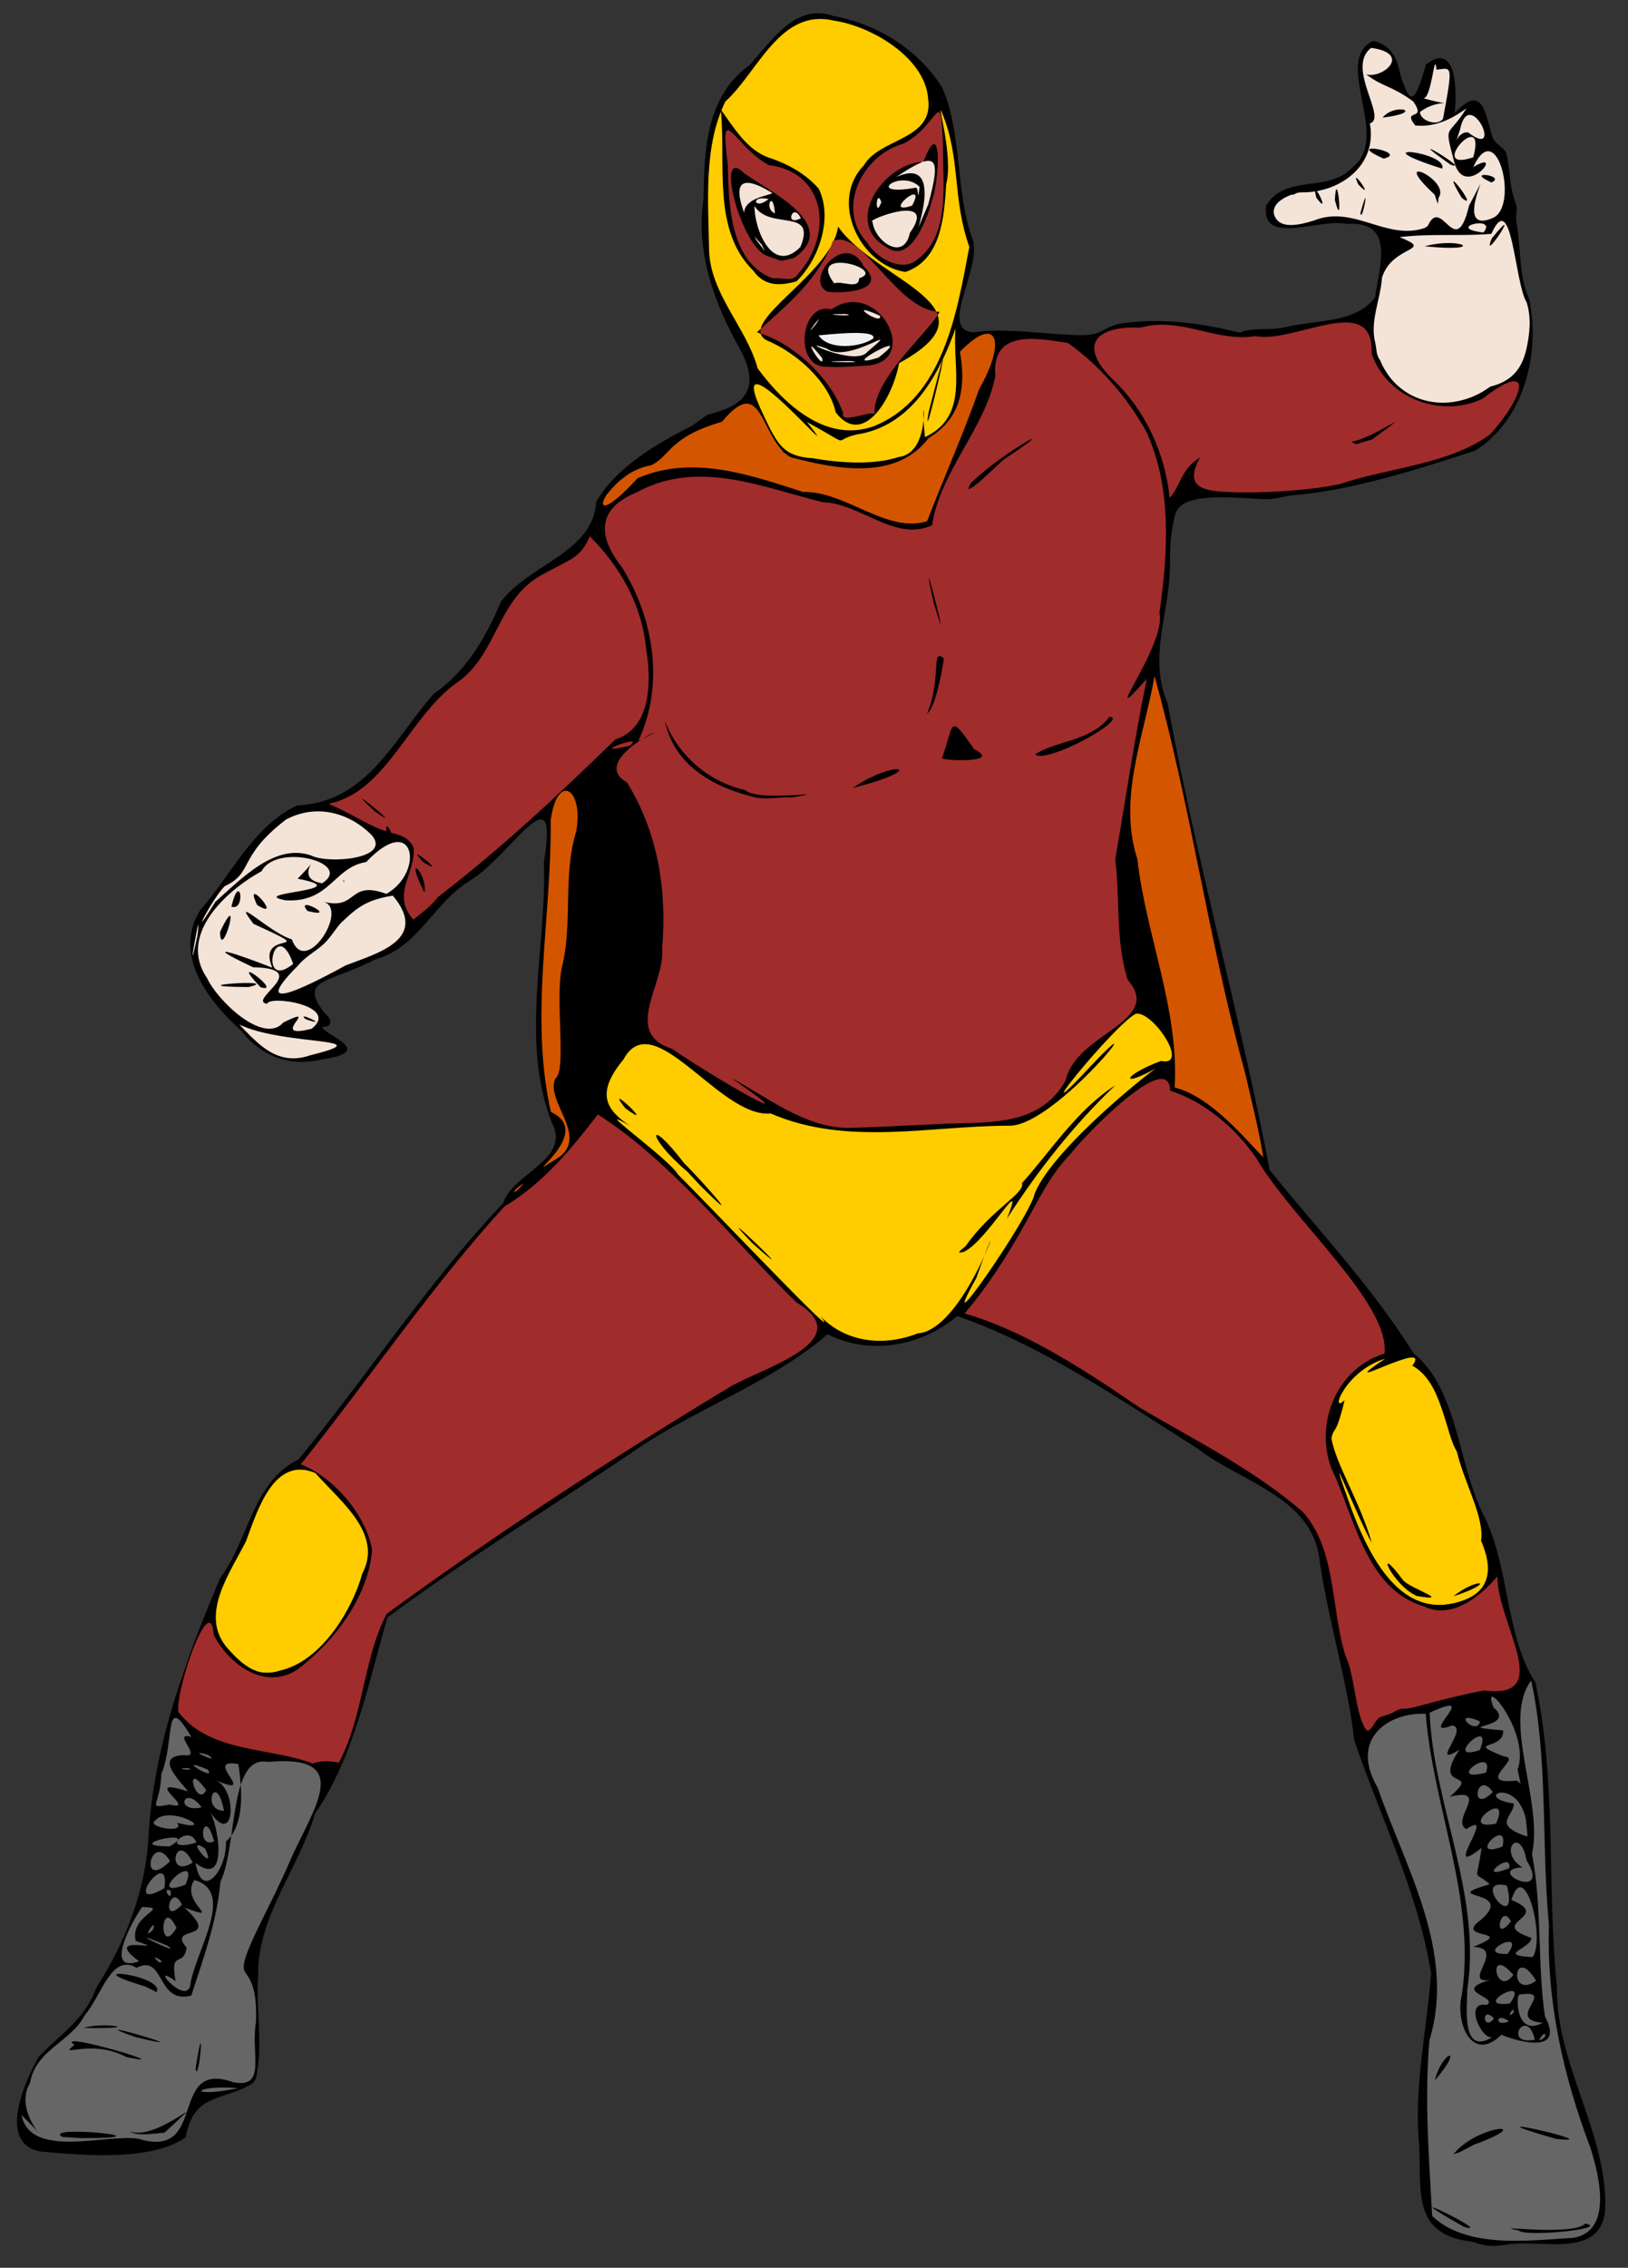
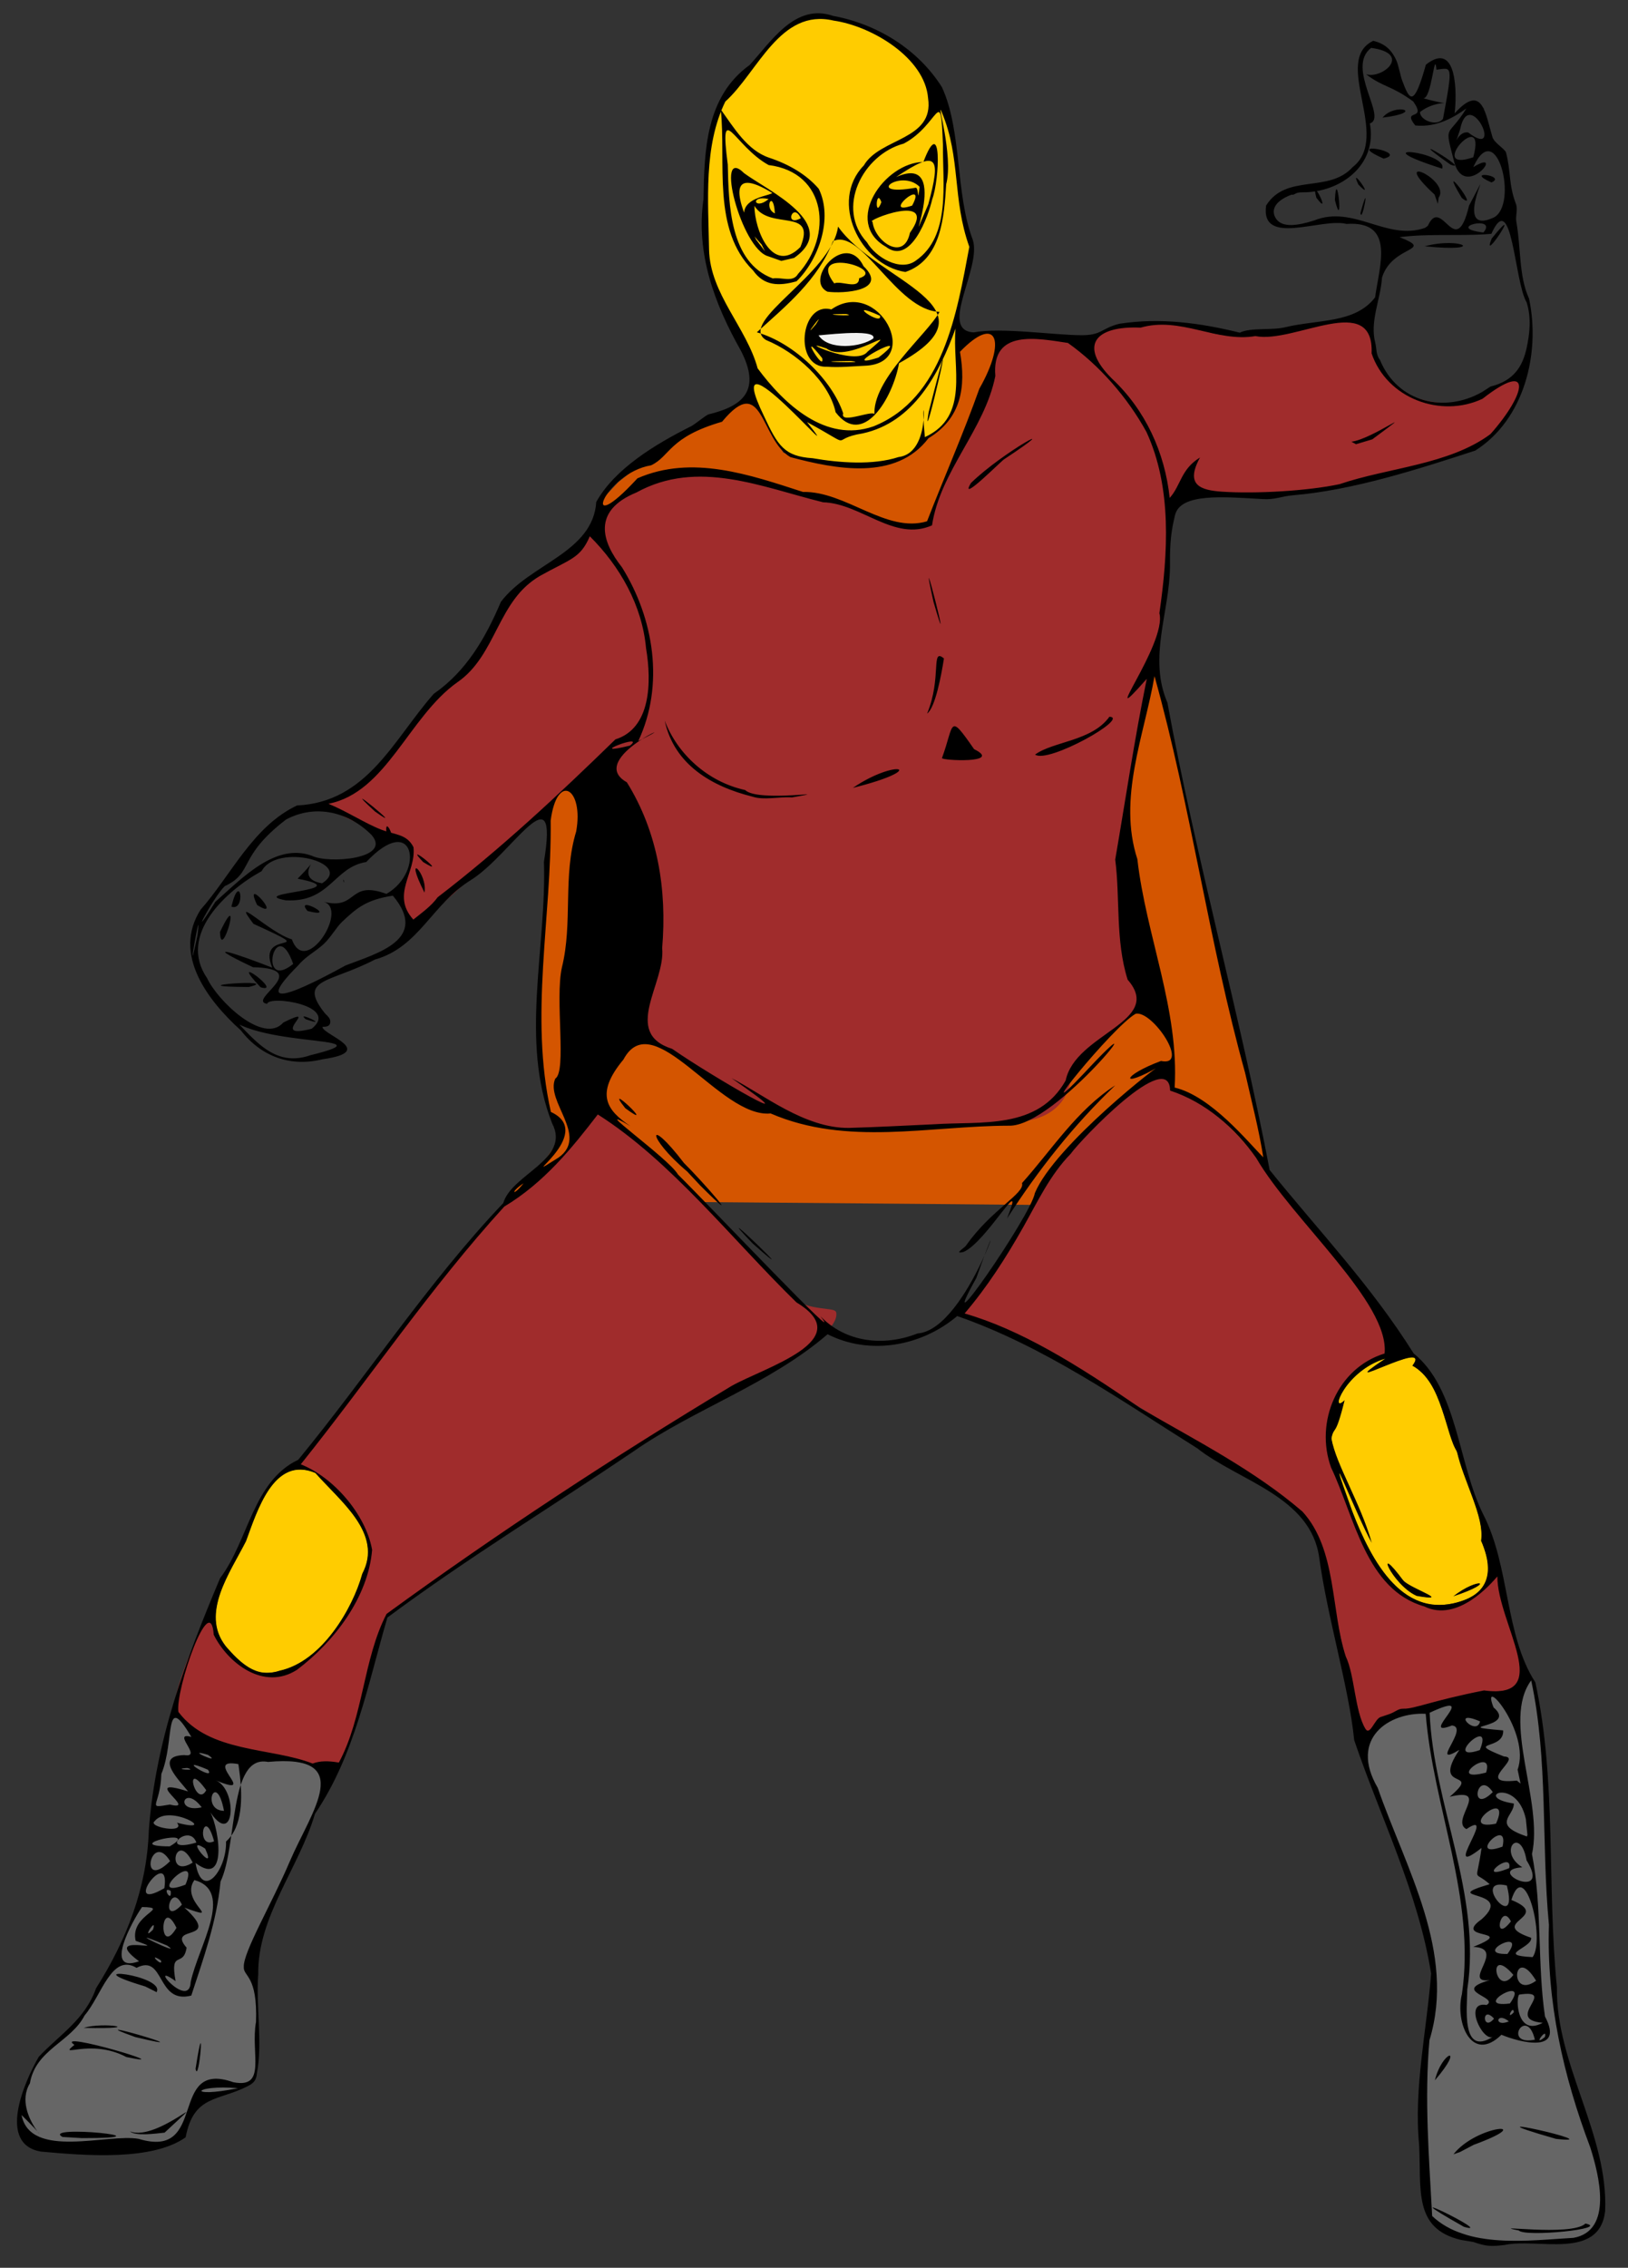
<svg xmlns="http://www.w3.org/2000/svg" xmlns:ns1="http://sodipodi.sourceforge.net/DTD/sodipodi-0.dtd" xmlns:ns2="http://www.inkscape.org/namespaces/inkscape" id="svg2" ns1:docname="art-wrestler-colour.svg" viewBox="0 0 657.597 915.549" version="1.1" ns2:version="1.2.2 (b0a8486, 2022-12-01)" width="657.597" height="915.549">
  <rect x="0" y="0" width="657.597" height="915.549" fill="#333333" stroke="none" />
  <defs id="defs20521" />
  <ns1:namedview id="namedview4" bordercolor="#666666" ns2:pageshadow="2" guidetolerance="10" pagecolor="#ffffff" gridtolerance="10" ns2:window-maximized="0" ns2:zoom="0.55048947" objecttolerance="10" borderopacity="1" ns2:current-layer="svg2" ns2:cx="365.1296" ns2:cy="560.41036" ns2:window-y="25" ns2:window-x="0" ns2:window-width="1858" showgrid="false" ns2:pageopacity="0" ns2:window-height="1051" ns2:showpageshadow="2" ns2:pagecheckerboard="0" ns2:deskcolor="#d1d1d1" />
  <g id="g29365" transform="translate(7.266,5.45)">
    <path style="fill:#ffcc00;fill-opacity:1;stroke:none;stroke-width:1.962;stroke-linecap:round;stroke-linejoin:round;stroke-dasharray:none;stroke-opacity:1" d="m 317.904,1.396 -9.211,5.582 -13.118,15.072 -12.002,14.793 -5.024,19.817 -0.558,41.029 4.466,17.026 13.955,26.515 0.279,4.745 -0.279,8.094 7.536,14.234 3.628,6.978 4.187,2.791 11.723,3.07 17.863,1.396 13.676,-2.512 5.303,-1.954 4.745,-5.024 4.466,-3.628 2.233,-1.116 4.466,-5.024 3.628,-10.327 0.279,-13.676 -1.116,-15.351 2.512,-12.281 3.908,-16.746 -4.187,-17.026 -3.349,-26.515 -7.257,-21.491 L 355.304,13.397 341.628,5.024 324.044,1.396 Z" id="path24815" />
    <path style="fill:#d45500;fill-opacity:1;stroke:none;stroke-width:1.962;stroke-linecap:round;stroke-linejoin:round;stroke-dasharray:none;stroke-opacity:1" d="m 235.099,302.764 -13.829,9.878 c -2.8,-0.446 -4.725,2.76 -6.421,6.915 l -0.842,9.809 -0.64,26.74 -3.951,52.848 2.963,25.683 2.963,10.866 2.47,3.457 v 6.915 l -7.902,11.36 -6.434,4.09 -4.925,6.282 h 1.482 l 42.476,1.976 c 0,0 254.855,1.976 256.83,2.47 1.976,0.494 4.445,-16.793 4.445,-16.793 -1.201,-10.914 -3.06,-22.487 -7.902,-37.043 l -13.926,-63.614 -12.25,-54.923 -7.409,-34.573 -41.982,-110.635 -23.214,-34.079 -4.939,-1.976 -12.348,1.976 0.988,21.732 -2.963,8.396 -2.963,4.445 -4.953,4.787 -4.431,3.116 -4.445,4.939 -8.89,3.457 -15.311,0.988 -21.238,-2.963 -6.421,-1.976 -3.951,-6.421 -6.915,-13.829 -2.47,-2.47 -19.262,10.866 -15.311,8.89 -18.768,14.817 -7.409,7.902 -3.951,75.567 z" id="path24651" ns1:nodetypes="cccccccccccccccscccccccccccccccccccccccccccc" />
    <path id="path23851" style="fill:#ffcc00;fill-opacity:1;stroke:#ffcc00;stroke-width:0.518;stroke-linecap:round;stroke-linejoin:round;stroke-dasharray:none;stroke-opacity:1" d="m 563.121,542.76 c -1.487,-0.045 -4.589,0.96 -10.838,3.406 -6.944,2.718 -7.064,2.758 -7.27,2.426 -0.188,-0.304 1.446,-1.737 3.873,-3.396 0.979,-0.669 5.698,-3.634 5.647,-3.684 -0.051,-0.051 -4.853,2.643 -5.833,3.083 -5.523,2.478 -11.103,7.602 -13.854,12.723 -1.612,3 -1.508,4.427 0.215,2.977 1.102,-0.927 1.088,-0.667 -0.217,3.99 -1.225,4.373 -1.893,6.151 -2.916,7.77 -1.359,2.15 -1.429,2.962 -0.531,6.16 1.067,3.802 2.034,6.2 6.668,16.543 4.971,11.095 6.893,15.951 8.814,22.273 0.107,0.352 0.054,0.435 -0.182,0.289 -0.453,-0.28 -4.214,-8.174 -8.326,-17.475 -1.876,-4.243 -7.139,-17.123 -7.18,-17.003 -0.121,0.352 8.023,22.191 9.885,26.666 0.944,2.268 2.719,6.096 3.945,8.506 7.151,14.056 15.107,21.798 24.521,23.869 3.592,0.79 9.179,0.351 13.283,-1.045 9.858,-3.353 12.93,-10.227 9.266,-20.738 -0.944,-2.709 -1.068,-3.348 -1.141,-5.939 -0.134,-4.786 -1.072,-8.232 -5.416,-19.891 -1.479,-3.97 -3.093,-8.661 -3.586,-10.426 -0.493,-1.765 -1.266,-3.919 -1.715,-4.787 -0.449,-0.868 -1.412,-3.482 -2.141,-5.809 -4.715,-15.059 -6.231,-18.609 -9.748,-22.811 -1.298,-1.55 -4.172,-4.02 -4.998,-4.295 -0.198,-0.066 -0.059,-0.539 0.398,-1.357 0.567,-1.015 0.64,-1.33 0.379,-1.645 -0.194,-0.234 -0.51,-0.364 -1.006,-0.379 z m -449.125,45.318 c -1.384,-0.004 -2.724,0.183 -3.773,0.562 -6.483,2.345 -10.947,8.94 -16.652,24.594 -1.009,2.767 -2.365,5.619 -4.896,10.295 -5.419,10.009 -7.441,14.922 -8.307,20.195 -1.102,6.71 0.517,11.86 5.422,17.258 4.121,4.535 7.994,7.348 11.506,8.355 2.108,0.605 6.027,0.33 9.354,-0.656 8.768,-2.599 16.153,-8.692 22.988,-18.973 3.603,-5.418 7.056,-12.557 8.709,-18 0.329,-1.082 0.928,-2.691 1.33,-3.578 2.751,-6.067 1.723,-12.769 -3.051,-19.896 -2.352,-3.512 -4.327,-5.82 -11.025,-12.885 l -5.818,-6.139 -1.748,-0.549 c -1.224,-0.385 -2.653,-0.58 -4.037,-0.584 z m 439.213,37.527 c 0.567,-0.068 2.431,1.714 4.906,4.92 2.1,2.719 2.945,3.316 8.988,6.357 2.403,1.21 3.893,2.112 3.893,2.355 0,0.866 -5.448,0.13 -7.547,-1.02 -3.232,-1.77 -7.836,-6.703 -9.711,-10.402 -0.742,-1.464 -0.869,-2.17 -0.529,-2.211 z m 37.115,8.045 c 0.1,0.006 0.176,0.023 0.225,0.053 0.912,0.564 -2.733,2.635 -7.836,4.451 -1.469,0.523 -2.759,0.949 -2.869,0.949 -0.849,0 3.722,-3.059 6.354,-4.252 1.589,-0.72 3.43,-1.243 4.127,-1.201 z" ns1:nodetypes="ssssssssssssssssssssssssssssssssssssssssssscccssssssssscsssss" />
    <path id="path23846" style="fill:#a02c2c;stroke:#a02c2c;stroke-width:1.244;stroke-linecap:round;stroke-linejoin:round;stroke-dasharray:none;stroke-opacity:1" d="m 462.064,430.676 c -0.516,-0.013 -1.128,0.055 -1.855,0.191 -5.175,0.971 -19.605,12.834 -30.742,25.271 -10.465,11.688 -11.16,12.705 -23.217,34.086 -6.088,10.796 -14.371,23.485 -19.359,29.652 -1.765,2.182 -6.38,4.206 -6.38,4.498 0,0.292 4.384,0.888 5.866,1.326 13.342,3.941 33.593,14.626 56.564,29.846 6.647,4.404 18.507,11.671 26.355,16.148 23.47,13.391 34.52,20.5 45.172,29.059 10.866,8.73 13.915,16.184 18.58,45.461 0.915,5.745 2.499,13.056 3.521,16.248 1.022,3.192 2.71,9.996 3.748,15.121 1.038,5.125 2.446,10.585 3.131,12.133 0.685,1.548 -0.368,7.254 -0.012,7.254 0.356,0 4.772,-6.14 7.489,-8.219 4.13,-3.16 5.853,-1.931 9.798,-2.875 2.77,-0.663 6.903,-4.136 12.579,-3.453 13.205,1.589 15.658,-0.583 17.426,-4.049 0.776,-1.52 1.439,-1.575 5.301,-1.551 5,0.031 7.867,-1.184 9.289,-3.934 1.788,-3.457 1.113,-7.54 -3.764,-22.76 -1.596,-4.98 -3.243,-11.035 -3.658,-13.457 l -1.018,-8.364 -2.619,6.759 c -6.587,6.397 -13.471,9.898 -19.467,9.898 -3.213,0 -11.456,-2.878 -15.463,-5.398 -4.216,-2.652 -9.435,-8.39 -12.752,-14.021 -3.212,-5.452 -4.868,-9.22 -12.65,-28.779 -5.131,-12.896 -5.175,-13.055 -5.496,-19.891 -0.386,-8.211 0.351,-12.183 3.486,-18.793 3.083,-6.498 9.525,-12.93 15.588,-15.562 l 4.324,-1.879 -0.301,-3.195 c -0.861,-9.115 -7.363,-19.294 -28.939,-45.318 -13.397,-16.159 -15.931,-19.432 -21.596,-27.895 -4.94,-7.38 -13.742,-16.595 -19.953,-20.889 -4.37,-3.021 -12.115,-7.111 -14.789,-7.811 -0.73,-0.191 -1.359,-1.101 -1.602,-2.316 -0.35,-1.75 -1.038,-2.505 -2.586,-2.543 z M 234.284,440.786 c -0.183,0 -2.129,6.942 -4.571,10.034 -10.233,12.954 -20.955,23.42 -29.764,29.055 -0.845,0.54 -1.507,-0.595 -2.79,0.607 -8.113,7.596 -25.449,30.48 -51.96,65.552 -9.887,13.08 -20.768,27.337 -24.178,31.68 l -7.519,8.688 4.497,1.045 c 3.219,0.748 4.884,3.741 8.077,6.889 4.504,4.441 10.389,9.253 12.956,14.268 4.44,8.673 4.839,11.012 3.148,18.459 -2.793,12.307 -10.037,24.07 -21.736,35.299 -8.047,7.724 -11.486,9.52 -18.152,9.477 -3.833,-0.025 -5.237,-0.361 -8.744,-2.088 -6.495,-3.197 -14.91,-12.354 -14.91,-16.225 0,-0.737 -0.382,-5.56 -0.85,-6.2 -0.799,-1.093 -0.949,2.665 -2.488,4.686 -3.677,4.828 -11.564,25.433 -11.564,32.013 0,2.847 1.795,2.179 4.973,5.184 6.298,5.956 13.319,8.681 32.127,12.467 6.104,1.229 12.382,2.627 13.951,3.107 1.753,0.536 6.477,3.723 8.824,0.732 l 5.971,1.707 1.186,-4.162 c 0.503,-1.765 2.791,-4.768 3.941,-8.145 1.738,-5.1 2.572,-11.39 4.17,-18.239 5.009,-21.468 8.078,-29.671 12.238,-32.709 47.84,-34.936 126.324,-85.592 148.086,-95.578 17.719,-8.131 31.651,-17.868 30.708,-23.799 -0.243,-1.529 -10.956,-0.407 -16.518,-5.08 -1.795,-1.508 -10.998,-10.925 -20.451,-20.928 -19.113,-20.224 -28.586,-29.616 -38.949,-38.605 -6.172,-5.354 -18.813,-19.19 -19.708,-19.19 z" ns1:nodetypes="sssssssssssssssssssssscccsssssscccssssssssssscccssssssssssssscccsssssssssss" />
    <path id="path22836" style="fill:#a02c2c;stroke:#a02c2c;stroke-width:2.962;stroke-linecap:round;stroke-linejoin:round;stroke-dasharray:none;stroke-opacity:1" d="m 537.25,125.832 c -3.458,-0.045 -8.344,0.758 -15.342,2.244 -11.229,2.385 -16.396,3.439 -24.657,3.39 -5.212,-0.031 -13.92,0.506 -19.005,-2.519 -7.183,-4.272 -33.167,-2.154 -39.26,1.029 -2.416,1.262 -6.652,3.262 -5.979,6.13 0.794,3.382 7.106,7.97 12.309,13.981 10.549,12.187 15.895,22.166 18.418,34.379 0.994,4.815 1.504,15.175 1.737,15.175 0.232,0 2.29,-9.114 3.97,-12.407 3.228,-6.327 10.673,-12.226 8.385,-6.643 -2.558,6.239 -2.526,7.884 0.178,9.279 7.628,3.936 27.117,4.763 51.001,0.607 7.626,-1.327 16.075,-4.289 24.242,-6.355 28.044,-7.097 38.133,-11.505 44.373,-19.383 5.22,-6.591 10.267,-15.493 8.96,-16.8 -0.501,-0.501 -6.392,3.36 -11.046,6.023 -6.826,3.906 -10.139,4.84 -17.137,4.84 -17.908,0 -29.7,-9.012 -32.578,-24.9 -1.008,-5.564 -2.805,-7.996 -8.568,-8.07 z m -129.535,5.992 c -2.568,0.031 -4.986,0.374 -7.078,1.064 -4.359,1.438 -3.43,4.271 -5.827,13.39 -1.464,5.567 -8.248,17.28 -13.032,28.073 -4.784,10.793 -9.508,22.851 -10.498,26.795 l -1.801,7.17 h -7.965 c -5.5,0 -11.299,-1.418 -18.734,-4.582 -5.923,-2.52 -13.634,-5.15 -17.139,-5.844 -3.505,-0.693 -13.505,-3.153 -22.223,-5.467 -20.088,-5.333 -34.739,-5.581 -47.197,-0.799 -19.292,7.405 -24.429,12.738 -14.246,29.622 9.332,15.473 13.858,24.596 13.876,43.677 0.009,9.133 -0.506,18.473 -1.145,20.756 -0.949,3.395 -0.676,4.16 1.508,4.197 2.353,0.04 0.956,4.452 -0.348,1.709 -19.453,-40.93 -18.742,15.31 -13.676,17.254 3.282,1.26 13.997,19.854 16.594,32.631 3.367,16.565 3.087,38.681 -0.654,51.764 -1.661,5.806 -2.251,12.07 -3.02,13.484 -2.674,4.921 3.947,11.066 7.766,9.914 0.632,-0.191 6.432,3.416 12.828,7.592 6.396,4.175 27.502,18.238 27.99,17.45 0.493,-0.799 -11.922,-11.071 -8.566,-8.991 11.55,7.16 26.807,14.368 32.998,15.59 3.43,0.677 8.275,0.998 10.766,0.715 2.491,-0.283 16.075,-0.934 30.189,-1.447 14.114,-0.514 30.824,-1.393 34.757,-1.587 9.777,-0.484 20.006,-5.491 20.169,-19.153 0.058,-4.858 6.712,-9.198 14.373,-15.096 12.199,-9.391 14.408,-13.012 11.072,-18.166 -3.36,-5.191 -4.374,-10.904 -5.682,-32.004 -1.14,-18.402 -0.892,-21.599 3.99,-51.324 2.863,-17.435 8.514,-38.384 8.978,-39.908 0.805,-2.641 -2.265,2.787 -6,5.234 -2.154,1.411 -3.916,2.194 -3.916,1.74 0,-0.454 2.948,-6.885 6.553,-14.291 6.182,-12.702 6.66,-14.626 8.398,-33.904 2.489,-27.606 -0.594,-50.103 -8.625,-62.955 -5.423,-8.678 -16.966,-24.797 -23.035,-29.668 -5.646,-4.531 -14.697,-4.729 -22.4,-4.635 z m 2.02,38.754 c 2.354,0 0.261,2.654 -4.762,6.037 -3.081,2.076 -8.873,6.661 -12.871,10.189 -7.948,7.015 -8.678,7.386 -8.678,4.404 0,-2.562 23.043,-20.631 26.311,-20.631 z m -176.452,38.67 -4.43,7.086 c -1.747,2.057 -7.93,6.474 -13.742,9.816 -10.938,6.292 -14.314,10.299 -24.254,28.783 -2.472,4.597 -8.166,11.427 -13.113,15.73 -4.809,4.183 -13.805,14.206 -19.988,22.273 -11.725,15.297 -18.397,21.854 -25.127,24.691 l -7.796,1.68 13.458,6.404 c 6.765,4.492 9.646,5.726 9.646,4.131 0,-1.251 0.758,-2.273 1.686,-2.273 0.927,0 1.348,1.291 0.936,2.867 -0.57,2.18 2.741,2.225 5.851,2.847 4.2,0.84 2.787,12.757 11.151,11.401 0.731,-0.119 -1.698,0.233 -3.773,-1.127 -4.269,-2.797 -4.955,-1.681 -1.389,2.26 1.312,1.45 2.109,4.222 1.771,6.158 -0.567,3.25 -0.797,3.115 -3.004,-1.746 l -0.821,-7.227 -2.626,7.595 c -0.581,3.098 -0.63,7.337 -0.107,9.418 0.522,2.081 2.673,6.189 3.064,6.189 2.145,0 45.087,-40.485 62.739,-57.484 7.057,-6.796 15.806,-14.631 19.441,-17.412 7.906,-6.048 10.75,-12.164 10.75,-23.111 0,-17.477 -5.354,-33.505 -16.062,-48.094 z m 134.173,19.082 c 0.148,-0.021 0.335,0.034 0.559,0.172 0.836,0.517 2.331,4.317 3.322,8.447 2.384,9.936 1.127,13.341 -1.381,3.74 -1.072,-4.106 -2.29,-8.74 -2.705,-10.297 -0.334,-1.251 -0.24,-1.999 0.205,-2.062 z m 4.363,30.213 c 0.368,-0.032 0.795,0.252 1.311,0.768 1.238,1.238 1.17,4.097 -0.254,10.809 -1.065,5.02 -2.915,10.321 -4.109,11.779 -1.995,2.435 -2.097,2.343 -1.266,-1.123 0.498,-2.076 1.284,-7.171 1.748,-11.322 0.883,-7.897 1.465,-10.815 2.57,-10.91 z m 69.369,25.883 c 0.376,-0.096 0.635,-0.097 0.744,0.012 1.711,1.711 -3.891,6.099 -13.934,10.914 -10.211,4.896 -17.402,6.434 -17.402,3.721 0,-1.365 4.134,-3.212 13.889,-6.203 3.073,-0.942 8.077,-3.403 11.121,-5.469 2.283,-1.549 4.455,-2.687 5.582,-2.975 z m -179.484,2.258 c 0.633,0.202 1.839,1.739 3.773,4.74 9.885,15.336 24.201,23.129 42.703,23.244 6.355,0.04 11.24,0.58 10.855,1.203 -1.161,1.879 -23.525,1.142 -29.439,-0.971 -10.724,-3.831 -19.575,-10.163 -24.033,-17.193 -2.426,-3.826 -4.412,-8.316 -4.412,-9.977 0,-0.81 0.173,-1.168 0.553,-1.047 z m 116.992,0.129 c 1.613,0 10.766,11.475 10.766,13.498 0,0.933 -3.502,1.598 -8.422,1.598 h -8.422 l 1.053,-4.906 c 1.267,-5.901 3.382,-10.189 5.025,-10.189 z m -25.422,18.115 c 5.59,0 2.992,2.772 -4.947,5.279 -4.359,1.377 -8.775,2.767 -9.812,3.092 -1.038,0.325 -1.887,0.068 -1.887,-0.57 0,-1.662 13.1,-7.801 16.646,-7.801 z M 139.633,317.096 c 0.83,0.002 3.455,1.715 5.834,3.807 2.379,2.092 3.973,4.156 3.541,4.588 -0.432,0.432 -3.056,-1.281 -5.834,-3.807 -2.778,-2.526 -4.371,-4.59 -3.541,-4.588 z" ns1:nodetypes="ssssssssssssssssssssssssccssssssssssssssssssssssssssssssssssssssssccsssscccsssssssscccsssssccsssssssssssssssssssssssssssssssccsscssscssscs" />
-     <path style="fill:#ffcc00;stroke:#ffcc00;stroke-width:1.962;stroke-linecap:round;stroke-linejoin:round;stroke-dasharray:none;stroke-opacity:1" d="m 339.775,534.556 c -4.264,-1.09 -8.746,-3.329 -12.257,-6.123 -1.725,-1.372 -2.76,-0.921 -3.22,-0.99 -0.299,-0.044 -1.1,-1.365 -3.371,-3.675 -4.891,-4.973 -15.869,-15.99 -38.194,-38.986 -14.257,-14.686 -25.408,-25.65 -29.827,-29.327 -5.851,-4.869 -13.77,-9.831 -12.882,-10.18 0.589,-0.231 7.69,3.448 7.351,3.426 -0.339,-0.022 -2.179,-1.455 -4.089,-3.183 -7.181,-6.499 -6.913,-11.687 1.169,-22.615 4.579,-6.192 6.675,-7.263 11.678,-5.965 4.049,1.05 7.979,3.568 18.261,11.696 15.458,12.22 20.99,15.357 27.471,15.577 0.784,0.027 3.004,0.653 4.935,1.391 15.515,5.937 32.928,6.892 64.503,4.633 7.368,-0.527 19.511,-1.291 24.684,-1.543 8.983,-0.438 8.955,0.084 12.667,-1.689 5.284,-2.524 13.93,-9.146 21.732,-16.647 9.44,-9.075 16.204,-17.686 10.692,-13.61 -0.929,0.687 -4.7,4.442 -8.379,8.344 -3.679,3.902 -11.46,11.601 -11.622,11.439 -0.353,-0.353 10.733,-12.726 18.117,-20.808 6.367,-6.969 13.045,-13.162 14.747,-13.142 3.33,0.038 9.656,10.173 11.295,15.618 0.719,2.388 1.068,3.658 0.002,4.724 -0.75,0.75 -1.918,0.02 -2.658,-0.214 -1.348,-0.428 -11.07,4.118 -12.73,5.952 -1.451,1.604 -0.786,2.092 1.779,1.305 1.16,-0.356 8.328,-4.583 8.422,-4.49 0.093,0.093 -8.603,6.367 -11.816,9.039 -11.696,9.724 -25.716,23.717 -31.805,31.743 -1.58,2.082 -3.899,5.967 -5.153,8.632 -3.728,7.92 -6.184,12.442 -10.681,19.668 -7.182,11.538 -19.878,28.019 -20.47,27.427 -0.161,-0.161 4.031,-5.355 5.134,-7.363 1.103,-2.007 2.654,-5.446 3.446,-7.64 0.792,-2.195 2.115,-5.595 2.94,-7.556 0.825,-1.961 -0.15,0.05 -0.328,-0.129 -0.178,-0.178 -1.391,2.441 -1.928,3.83 -3.939,10.182 -9.787,17.906 -15.36,23.357 -3.697,3.617 -6.42,5.063 -13.445,7.141 -5.266,1.558 -16.413,2.059 -20.808,0.935 z" id="path20819" ns1:nodetypes="sssssssssssssssssssssssssssssssssssssssssss" />
+     <path style="fill:#ffcc00;stroke:#ffcc00;stroke-width:1.962;stroke-linecap:round;stroke-linejoin:round;stroke-dasharray:none;stroke-opacity:1" d="m 339.775,534.556 z" id="path20819" ns1:nodetypes="sssssssssssssssssssssssssssssssssssssssssss" />
    <path style="fill:#666666;stroke-width:0.986;stroke-linecap:round;stroke-linejoin:round" d="m 62.148,686.415 -7.421,33.857 -2.319,26.9 -4.406,18.32 -7.653,17.624 -12.059,22.262 -6.725,8.116 -13.218,12.059 -5.334,12.986 -2.087,10.667 3.247,7.421 5.797,2.087 29.451,3.71 21.566,-3.015 4.406,-2.783 7.653,-14.146 16.465,-4.638 5.102,-2.783 1.391,-3.71 0.696,-13.45 -0.464,-25.509 -0.464,-10.667 14.378,-34.089 17.16,-37.799 -8.58,-2.783 -41.973,-8.58 -9.508,-9.044 z m 489.303,37.799 12.059,32.002 6.029,22.262 3.015,15.073 -5.102,42.437 3.247,52.873 3.942,4.406 18.784,6.493 h 14.841 l 22.726,-0.928 6.957,-6.029 1.855,-9.276 -0.696,-9.972 -6.261,-22.726 -9.044,-29.915 -3.71,-24.813 -2.551,-57.51 -1.159,-38.727 -4.406,-26.436 -1.623,-2.087 -11.131,9.044 -3.71,-2.087 -2.783,1.159 -7.421,5.566 -5.797,-1.855 h -4.174 l -17.856,3.247 -12.059,8.348 -1.623,9.74 5.334,15.305 z" id="path20694" />
-     <path style="fill:#a02c2c;stroke:none;stroke-width:1.962;stroke-linecap:round;stroke-linejoin:round;stroke-dasharray:none;stroke-opacity:1" d="m 284.762,44.643 1.084,14.737 1.084,23.839 4.551,11.919 8.018,10.619 6.285,2.384 6.935,-0.217 2.817,-1.95 5.418,-8.452 2.601,-6.718 1.95,-8.669 -4.334,-11.486 -3.467,-4.984 -9.319,-4.334 -11.486,-5.635 -9.319,-9.752 z m 85.385,-10.186 -0.867,5.635 -4.118,6.285 -9.102,5.635 -10.186,5.635 -6.285,8.018 -2.601,6.935 -0.217,9.319 3.467,9.102 5.635,5.851 6.285,4.984 7.152,1.517 8.885,-7.368 3.034,-5.201 2.167,-8.669 0.867,-10.402 0.433,-13.436 -1.3,-12.786 -0.588,-5.884 -0.279,-4.085 z m -39.009,54.178 -4.551,8.885 -8.235,10.402 -15.82,15.603 -2.167,2.817 -0.867,2.817 1.517,0.867 12.786,7.368 9.969,8.885 6.935,10.186 1.084,4.551 2.167,2.817 7.802,0.433 3.251,-1.95 1.95,-1.517 8.018,-18.421 1.95,-2.817 13.436,-13.653 1.3,-4.334 -0.65,-1.084 -18.854,-14.086 -10.402,-9.752 -7.802,-6.501 z" id="path22603" ns1:nodetypes="cccccccccccccccccccccccccccccccccccccccccccccccccccccccccccccc" />
-     <path style="fill:#f4e3d7;fill-opacity:1;stroke:none;stroke-width:1.962;stroke-linecap:round;stroke-linejoin:round;stroke-dasharray:none;stroke-opacity:1" d="m 122.222,320.172 -10.005,0.981 -10.202,7.259 -16.676,19.618 -10.594,14.125 -4.316,9.417 v 8.632 l 1.766,4.905 12.752,18.637 5.493,6.866 4.512,4.316 5.886,4.512 6.082,2.158 6.082,1.373 16.283,-4.316 1.177,-1.962 -8.828,-4.708 -0.589,-2.354 1.766,-3.727 -6.474,-10.79 7.063,-5.297 20.599,-8.24 11.771,-7.063 1.766,-6.278 -0.392,-3.139 -4.12,-10.202 3.924,-7.063 1.962,-5.297 -0.392,-6.278 -2.55,-2.158 -12.556,-4.708 -15.695,-7.847 z m 481.042,-242.287 3.335,25.112 2.158,11.182 1.569,2.943 0.785,7.455 -2.55,18.637 -5.886,4.905 -6.67,3.335 -8.632,4.905 -10.398,1.569 -8.044,-1.177 -6.474,-2.354 -6.866,-5.297 -7.259,-8.632 -2.158,-17.46 3.139,-11.182 3.531,-19.815 -0.589,-4.316 -12.36,-4.316 -13.144,0.785 -12.36,1.766 -5.101,-0.589 -3.531,-3.531 0.785,-5.493 5.101,-4.12 12.163,-1.962 8.436,-2.158 8.24,-5.493 3.335,-5.297 1.569,-5.101 -1.177,-15.499 -2.158,-13.34 0.785,-7.063 4.905,-4.12 5.886,2.747 2.158,4.905 2.158,9.024 2.158,3.531 4.708,2.55 3.335,-5.689 2.55,-8.24 3.139,-1.766 4.512,2.55 1.373,8.044 -2.354,12.163 2.747,-0.981 6.278,-4.316 4.905,4.905 4.708,11.575 3.924,5.297 2.747,15.695 z m -265.044,40.414 -15.302,3.727 -2.943,4.708 -0.392,9.221 2.55,4.12 4.12,1.569 11.575,-0.196 9.221,-0.981 3.139,-1.766 1.766,-2.747 0.785,-1.373 -2.354,-9.417 -1.569,-2.943 -3.924,-2.943 z m -4.708,-20.403 -4.316,2.158 -1.373,1.373 -0.981,1.962 -1.177,4.905 2.747,2.55 11.575,-0.785 2.943,-3.924 -0.392,-2.943 -3.924,-2.747 z m -43.749,-30.212 1.766,10.594 8.044,16.479 6.082,3.335 5.297,0.589 4.905,-2.55 2.55,-6.866 -1.373,-5.886 -1.177,-2.354 -7.651,-6.474 -4.512,-3.335 -10.594,-4.512 z m 79.258,-10.986 -3.139,2.943 -7.063,2.354 -8.632,6.278 -4.708,8.24 -0.981,8.436 1.373,3.727 3.727,4.512 4.12,1.962 3.335,-0.196 3.139,-3.139 4.708,-6.67 3.727,-8.632 1.569,-9.221 0.785,-6.278 v -1.962 z" id="path26338" />
    <path style="fill:#f2f2f2;fill-opacity:1;stroke:none;stroke-width:1.962;stroke-linecap:round;stroke-linejoin:round;stroke-dasharray:none;stroke-opacity:1" d="m 330.373,123.988 -8.828,4.512 -0.196,3.139 8.436,3.924 7.847,-0.589 6.278,-1.962 3.335,-2.354 -0.785,-4.512 z" id="path28572" />
    <path id="path2828" style="fill:#000000" d="m 582.819,898.844 c -19.326,-4.54 -15.929,-20.526 -16.86,-38.483 -2.229,-22.811 3.15,-46.53 4.837,-69.047 -5.196,-32.807 -20.473,-62.974 -31.072,-94.27 -2.05,-20.95 -10.847,-49.579 -14.112,-73.636 -3.459,-24.776 -32.358,-30.825 -49.279,-44.152 -31.304,-19.623 -61.76,-41.13 -96.951,-53.389 -14.466,12.228 -35.321,15.983 -52.366,7.343 -23.32,20.13 -53.957,30.24 -78.288,47.234 -33.134,22.414 -67.38,43.272 -99.509,67.137 -7.973,27.229 -13.182,55.543 -29.264,79.251 -6.448,21.847 -23.237,41.598 -22.912,64.738 -1.004,13.005 1.853,27.651 -0.547,40.063 -0.246,2.895 -1.39,3.955 -3.696,5.143 -11.964,6.141 -21.813,3.484 -25.078,20.651 -13.421,9.485 -39.729,7.493 -58.536,5.759 C -8.387,860.06 2.456,835.265 8.379,824.933 c 8.223,-8.768 18.753,-15.04 23.151,-27.68 12.226,-19.284 20.581,-40.545 21.309,-63.619 2.615,-36.075 14.847,-68.887 28.799,-101.94 11.481,-15.202 13.23,-39.135 31.568,-47.805 28.06,-34.121 52.433,-71.676 82.824,-103.64 3.38,-11.709 27.385,-17.623 19.721,-32.193 -13.13,-33.256 -2.159,-70.763 -3.309,-105.57 6.236,-37.641 -12.987,-3.011 -29.431,7.316 -15.935,9.844 -20.944,27.114 -38.817,32.137 -18.318,9.549 -31.362,7.64 -20.265,21.658 0.67,0.846 2.802,2.137 2.084,4.271 -0.804,1.854 -3.163,0.799 -3.001,1.473 0.748,3.132 21.99,9.72 0.1,12.838 -13.055,3.258 -24.895,-1.063 -33.074,-11.623 -13.241,-11.963 -27.782,-30.685 -16.284,-48.725 12.35,-13.995 21.171,-33.719 38.974,-42.101 28.376,-1.329 38.948,-26.628 55.202,-45.061 13.252,-9.18 20.93,-22.6 27.132,-37.143 11.614,-15.419 37.157,-19.785 38.523,-40.33 7.511,-13.455 23.813,-23.278 38.384,-30.598 1.369,-0.688 5.513,-4.121 6.854,-4.728 14.385,-3.425 21.374,-9.927 13.121,-25.853 -10.6,-18.76 -18.22,-39.204 -15.05,-61.073 0.32,-19.637 0.88,-41.337 18.65,-54.158 8.81,-9.603 18.37,-25.054 33.69,-19.821 17.85,3.324 34.239,13.394 43.966,28.763 8.169,17.677 5.37,42.919 12.449,61.586 3.792,11.344 -14.06,36.674 0.39,37.426 11.488,-2.098 31.925,1.092 43.493,1.145 8.289,0.038 7.96,-2.755 15.311,-4.621 16.589,-2.554 32.757,-0.324 48.687,3.595 4.382,-2.177 12.697,-0.83 18.291,-2.183 13.313,-3.219 28.234,-1.468 36.352,-12.056 1.798,-13.083 8.222,-31.009 -11.572,-29.66 -10.005,-2.606 -34.749,9.331 -32.459,-7.405 8.154,-13.117 25.253,-4.796 34.967,-15.536 15.766,-12.275 -8.476,-42.941 8.338,-51 4.355,1.117 7.2,3.232 9.352,7.991 0.769,1.701 1.646,6.245 2.275,7.932 3.056,8.194 4.705,11.296 9.616,-6.276 12.824,-10.173 12.542,12.115 11.607,19.672 11.168,-12.378 12.379,-0.179 15.274,9.542 0.701,2.354 4.712,4.531 5.452,6.129 2.066,7.675 1.038,13.083 4.032,20.832 0.86,2.226 -0.232,4.89 0.162,7.139 1.959,11.184 0.978,22.015 5.136,31.115 4.728,22.14 -1.988,48.947 -21.731,61.372 -22.955,7.48 -49.236,15.968 -73.399,18.015 -5.101,0.432 -7.446,1.907 -12.608,1.545 -15.871,-0.896 -33.107,-2.48 -35.261,6.522 -1.403,5.866 -2.142,10.197 -2.031,20.809 -0.203,18.54 -8.861,36.697 -1.04,54.86 11.421,62.344 29.364,126.25 41.303,188.69 19.65,24.368 40.905,46.543 58.171,74.055 17.78,14.365 17.913,44.634 28.117,65.025 10.826,21.087 8.605,48.552 21.034,67.781 8.709,40.329 4.605,82.162 8.711,123.08 -0.5,31.109 20.854,59.413 19.473,90.405 -2.35,19.94 -27.431,10.724 -40.676,13.652 -5.609,0.634 -7.263,0.577 -12.572,-1.23 z M 628.34,898.006 c 16.072,-2.855 10.248,-25.531 6.758,-36.483 -10.933,-28.918 -17.704,-58.889 -16.702,-89.872 -3.134,-32.818 -0.244,-66.486 -7.169,-98.688 -12.05,16.338 5.023,48.783 0.32,70.105 4.186,21.624 2.102,44.236 5.251,65.585 8.081,15.198 -10.357,10.41 -17.595,7.37 -11.973,11.727 -18.82,-4.953 -15.952,-16.425 5.628,-38.57 -11.656,-75.559 -14.632,-113.15 -14.499,-0.736 -31.161,9.684 -19.374,29.899 11.322,32.549 31.7,66.466 20.884,101.9 -2.091,23.505 -0.154,47.387 1.1,70.959 14.173,13.389 39.126,9.822 57.112,8.805 z m -22.114,-2.959 c -13.886,-2.716 21.301,2.644 26.912,-2.804 10.286,2.082 -24.353,5.562 -26.912,2.804 z m -22.189,-1.494 c -34.323,-19.381 13.878,4.068 0,0 z m -4.213,-29.265 c 9.49,-12.089 34.976,-13.644 8.195,-3.838 l -5.569,2.929 -2.626,0.909 z m 41.402,-6.232 c -42.571,-12.23 24.086,2.672 0,0 z m -48.903,-23.634 c 2.893,-11.939 12.505,-14.56 0,0 z m -523.56,23.64 c 28.298,8.527 11.619,-32.209 38.214,-22.879 13.696,2.695 6.889,-11.647 9.165,-24.375 0.679,-18.854 -5.138,-18.219 -4.93,-22.118 -0.348,-5.897 11.307,-25.526 18.598,-42.698 8.649,-20.191 27.045,-43.426 -8.833,-40.116 -15.962,-3.106 -12.241,33.812 -19.177,48.339 -1.502,16.082 -6.857,30.892 -11.797,45.989 -14.199,3.669 -10.618,-17.087 -22.118,-11.196 -10.109,-6.022 -14.017,11.062 -20.967,19.197 -5.588,10.808 -19.827,13.766 -22.104,27.428 -8.062,13.287 14.686,30.459 -3.371,12.811 3.533,18.06 34.959,7.325 47.319,9.617 z m -30.8,-0.781 c -8.984,-5.069 46.538,0.54 7.796,0.469 l -7.796,-0.469 z m 27.25,-2.272 c 11.015,4.577 35.895,-19.884 13.999,0.535 -3.828,0.395 -11.73,1.515 -13.999,-0.535 z m 26.522,-25.25 c 4.095,-26.484 1.311,7.112 0,0 z m -27.968,-4.745 c -14.669,-7.761 -28.136,0.864 -20.971,-4.901 -9.119,-6.21 44.575,9.856 20.971,4.901 z m 3.575,-8.073 c -26.391,-9.452 32.458,7.761 0,0 z m -20.777,-3.698 c 7.808,-2.539 26.318,0.592 0,0 z m 24.865,-16.708 c -30.425,-9.078 8.311,-4.619 4.56,2.29 z m 37.453,41.064 c -18.143,-1.572 -21.185,4.272 2.8e-4,0 z m 506.78,-20.703 c -4.089,1.881 -12.001,-14.586 -2.45,-12.888 5.36,-3.217 -14.674,-5.496 1.283,-10.024 -11.718,1.401 7.107,-12.928 -6.663,-13.43 18.57,-7.459 -9,-2.456 3.379,-11.163 13.987,-12.464 -18.617,-7.695 3.244,-14.152 -6.929,-6.128 -5.363,0.451 -3.288,-14.639 -17.059,13.426 6.967,-16.396 -6.096,-7.607 -6.791,-3.392 10.204,-17.151 -6.774,-13.044 13.744,-11.75 -7.881,-1.466 3.915,-18.942 -12.669,7.559 4.35,-9.104 -3,-9.85 -14.449,5.691 12.918,-15.353 -9.008,-5.134 1.493,36.955 21.078,73.531 15.206,111.72 -0.04,7.014 -2.582,27.195 10.252,19.152 z m 17.05,1.112 c -3.323,-13.987 -13.318,2.714 0,0 z m 4.041,-1.067 c 1.276,-4.587 -5.473,4.532 0,0 z m -0.865,-5.744 c -16.007,-1.381 6.502,-13.768 -9.476,-11.389 -1.442,0.779 -1.295,17.228 9.476,11.389 z m -19.676,-1.69 c -5.176,-5.712 -4.655,5.67 0,0 z m 6,1.117 c -5.138,-4.217 -6.17,2.615 0,0 z m 2,-3.676 c -0.151,-3.369 -3.503,3.746 0,0 z m -1.582,-3.548 c 8.823,-12.302 -16.378,2.063 0,0 z m -532.88,-8.65 c 3.09,-14.464 17.786,-36.634 1.503,-41.188 -6.229,8.885 12.612,17.162 -4.038,11.133 15.847,14.434 -7.528,6.544 0.893,16.18 -1.325,8.36 -6.869,0.396 -4.441,13.505 -12.049,-8.666 5.625,11.873 6.084,0.37 z m 543.46,-0.536 c -9.204,-15.287 -11.227,8.053 0,0 z m -9.18,-2.355 c -10.892,-12.671 -7.225,9.742 0,0 z m -555.13,-5.5 c -16.253,-12.024 14.551,-2.689 -1.367,-8.258 -2.53,-10.672 14.778,-13.45 2.571,-13.639 -4.03,5.796 -15.675,27.054 -1.204,21.898 z m 8.816,-0.351 c -6.021,-3.818 1.149,3.255 0,0 z m 554.1,-1.325 c 5.228,-7.283 -3.136,-40.79 -8.596,-23.088 17.139,7 -10.467,9.029 8,15.288 0.535,4.081 -14.651,7.049 0.596,7.8 z m -10.178,-1.282 c 8.345,-11.205 -14.596,0.419 0,0 z m -541.42,-3.4 c -22.137,-9.244 8.142,5.418 0,0 z m 3.798,-7.132 c -6.646,-13.799 -7.38,12.579 0,0 z m -9.456,0.683 c 1.812,-5.896 -5.268,5.434 0,0 z m 548.48,-3.301 c -4.185,-8.219 -7.623,9.795 0,0 z m -536.82,-6.75 c -4.702,-9.962 -8.846,9.327 0,0 z m 535.17,-7.731 c -15.109,-3.544 5.245,20.371 0,0 z m -542.26,1.074 c 2.611,-17.727 -18.07,10.581 0,0 z m 2.552,1.088 c -3.982,-2.229 0.617,5.499 0,0 z m 5.971,-2.502 c 6.495,-15.207 -17.514,6.728 0,0 z m 16.385,-17.43 c 13.565,-11.891 -0.968,-48.081 7.211,-30.746 -19.64,-4.854 7.583,13.902 -11.332,6.078 9.203,3.968 7.463,28.384 -2.904,11.828 3.609,4.273 8.711,32.196 -5.299,21.506 2.589,15.609 12.672,2.863 12.324,-8.666 z m 525.309,7.592 c -2.467,-14.365 -11.923,-3.537 -1.706,2.836 -15.901,1.032 12.344,14.294 1.706,-2.836 z m -7.007,3.17 c 1.581,-7.652 -14.725,5.937 0,0 z m -540.9,-2.82 c -7.775,-12.791 -12.948,12.698 0,0 z m 9.133,0.582 c -6.914,-13.904 -11.354,7.083 0,0 z m 5.033,-5.638 c -9.414,-6.248 5.292,11.393 0,0 z m 524.05,-0.814 c 2.845,-12.703 -15.118,5.556 0,0 z m -538.38,-0.098 c 13.788,-7.96 -21.24,-0.066 0,0 z m 10.784,-1.539 c -2.988,-8.377 -16.016,4.661 0,0 z m 7.15,-0.518 c -4.124,-15.203 -7.578,3.569 0,0 z m 529.87,-8.908 c -3.694,-17.549 -22.05,-8.912 -4.883,-6.34 0.28,4.958 -9.335,8.441 5.32,13.31 l 0.19,-0.686 -0.628,-6.283 0.928,4.406 z m -544.87,1.411 c 17.758,4.663 -3.199,-7.976 -9,-0.637 -3.16,2.376 12.732,5.261 9,0.637 z m 532.8,0.389 c 6.925,-15.398 -16.795,3.374 0,0 z m -513.8,-5.186 c -3.226,-16.822 -9.462,-0.124 0,0 z m -21.852,-2.535 c 12.019,3.016 -13.166,-11.781 7.352,-5.29 -3.278,-4.284 -14.04,-14.336 -1.5,-14.682 7.739,1.261 -5.538,-9.681 2.814,-7.328 -11.26,-19.022 -6.522,1.581 -12.117,14.946 -0.398,13.241 -6.423,14.001 3.45,12.354 z m 12.852,1.121 c -7.299,-9.668 -11.186,2.515 0,0 z m 521.5,-6.15 c -6.459,-9.645 -9.744,9.648 0,2e-5 z m -519.67,-0.76 c -9.617,-13.488 -4.132,7.636 0,0 z m 529.7,-8.318 c 5.437,-15.016 -15.369,-39.391 -9.718,-25.101 10.255,8.641 -19.302,7.29 3.883,9.271 0.485,8.314 -16.181,3.965 0.319,10.526 8.113,0.331 -12.792,11.662 5.194,9.727 l 1.516,1.226 -1.193,-5.649 h -1e-5 z m -12.733,1.197 c 3.615,-11.411 -17.284,4.531 0,0 z m -516.29,-1.16 c -14.598,-6.213 3.731,5.25 0,0 z m -8.312,-0.683 c -7.051,0.343 4.871,1.342 0,0 z m 61.206,-2.199 c 9.88,-18.289 9.83,-41.872 19.263,-60.014 44.906,-32.729 91.725,-63.379 139.26,-91.971 13.151,-7.511 51.598,-18.532 26.299,-33.801 -26.003,-25.367 -50.494,-56.991 -80.23,-75.865 -10.298,13.355 -21.603,27.498 -37.774,37.184 -29.729,32.582 -54.592,69.629 -82.214,104.06 13.114,5.16 26.213,20.076 28.828,34.525 -1.626,19.272 -15.36,37.141 -30.355,48.441 -13.334,8.555 -27.804,-2.54 -33.628,-14.168 -1.345,-18.721 -15.555,22.223 -14.269,31.15 12.489,16.627 37.328,14.249 54.231,20.856 2.943,-1.131 6.276,-1.127 10.587,-0.399 z m -52.894,-3.118 c -10.546,-3.097 6.583,4.484 0,0 z m 513.75,-1.919 c 6.069,-14.816 -15.748,5.359 0,0 z m -36.93,-14.391 c 3.129,-1.043 3.769,-2.382 6.169,-2.317 4.283,0.116 11.296,-3.184 32.468,-7.373 28.919,3.888 5.329,-27.233 5.385,-46.022 -2.451,2.844 -16.048,18.72 -29.479,12.12 -23.666,-6.763 -28.169,-36.166 -37.676,-56.061 -6.695,-18.417 2.585,-40.258 21.604,-46.066 2.042,-20.586 -37.055,-53.555 -51.839,-78.9 -8.538,-12.161 -20.539,-22.564 -34.799,-27.241 -0.345,-17.69 -36.114,19.868 -40.153,25.523 -8.357,8.564 -13.334,19.273 -19.139,29.552 -6.911,12.238 -14.514,24.141 -23.712,34.907 22.263,6.384 45.235,20.387 70.851,38.153 22.893,13.272 46.27,25.157 65.631,41.84 13.964,15.35 11.342,39.701 17.47,58.442 3.647,7.624 3.628,22.004 7.922,29.2 1.854,3.107 3.77,-3.915 6.129,-4.701 z m 37.042,2.81 c -12.475,-5.338 -1.496,6.449 0,0 z m -484.9,-20.48 c 16.963,-3.605 29.503,-24.962 33.367,-39.102 8.627,-16.3 -8.981,-29.329 -18.903,-40.688 -16.788,-7.218 -23.6,15.447 -28.015,27.496 -6.266,12.423 -18.591,29.069 -8.247,42.412 5.708,6.429 12.116,13.227 21.798,9.882 z m 479.54,-28.909 c 11.589,-4.964 9.05,-16.247 5.754,-23.523 1.536,-9.613 -7.322,-24.477 -9.725,-36.079 -4.555,-6.423 -5.849,-28.264 -18.028,-34.605 9.043,-11.896 -34.79,13.106 -11,-2.817 -16.269,4.809 -22.657,23.005 -16.351,16.705 -3.904,15.873 -4.103,9.792 -5.35,15.481 2.02,10.951 11.641,25.731 16.335,42.189 -5.695,-9.814 -21.181,-49.656 -7.819,-12.568 7.478,19.304 20.708,45.649 46.184,35.219 z m -20.25,-1.268 c -10.199,-4.599 -17.772,-23.074 -5.172,-5.898 4.379,3.517 19.388,8.323 5.172,5.898 z m 14.759,0.176 c 10.199,-7.964 18.136,-5.958 0,0 z m -216.36,-106.15 c 20.91,-1.452 39.109,-66.015 23.735,-22.39 -18.21,32.582 21.958,-24.9 23.641,-34.266 7.974,-19.288 52.18,-53.691 50.41,-51.216 -16.542,9.511 -15.364,3.773 0.537,-2.13 11.955,2.505 -3.472,-20.516 -10.227,-19.057 -9.311,5.204 -44.785,49.316 -20.954,24.121 33.884,-36.404 -11.121,21.689 -30.244,21.068 -32.219,0.063 -65.406,8.387 -96.251,-4.943 -20.443,2.048 -47.406,-44.312 -59.456,-21.769 -11.648,13.966 -6.675,20.578 2.81,26.887 -18.134,-10.698 15.603,13.116 19.201,19.51 13.551,13.414 69.18,72.186 57.57,57.239 10.073,10.496 25.377,12.415 39.228,6.947 z m -66.657,-36.361 c -20.837,-21.747 25.083,22.276 0,0 z m 86.339,0.739 c 10.158,-14.415 23.837,-20.961 22.495,-25.072 11.931,-13.288 22.023,-29.351 37.666,-39.469 -16.783,16.018 -31.198,34.299 -43.726,53.791 8.063,-20.281 -8.109,9.389 -17.54,13.469 -4.391,1.054 0.737,-1.813 1.105,-2.719 z m -112.74,-29.75 c -16.536,-13.943 -16.402,-23.144 -1.306,-3.432 7.253,7.13 26.063,28.535 6.563,9.062 z m -24.997,-25.55 c -9.846,-12.329 13.906,10.239 0,0 z m -41.106,30.305 c -5.537,3.668 -4.404,5.598 0,0 z m 14.126,-10.377 c 12.328,-8.672 -5.447,-22.758 -1.309,-31.878 4.729,-2.984 -0.197,-31.9 2.669,-44.856 4.489,-18.128 0.269,-36.86 5.769,-54.913 3.176,-17.366 -7.689,-24.182 -10.303,-4.421 0.451,39.189 -8.667,78.873 0.092,117.65 19.15,8.805 -16.548,30.8 3.081,18.421 z m 277.36,-34.117 c -14.691,-52.775 -21.935,-107.77 -36.625,-160.26 -4.2,24.203 -14.903,49.335 -6.924,73.896 3.53,30.977 16.934,60.702 15.061,92.207 14.865,3.557 29.666,22.099 35.808,28.155 -1.816,-11.446 -4.775,-22.698 -7.319,-33.996 z m -125.56,20.663 c 18.999,-1.264 41.857,2.265 53.053,-17.672 3.97,-19.126 39.938,-23.634 25.033,-40.696 -5.002,-15.839 -2.992,-33.006 -5.017,-48.491 4.186,-24.332 7.793,-48.775 12.744,-72.968 -21.357,24.127 8.353,-14.174 5.094,-26.492 3.461,-24.077 5.182,-50.678 -5.239,-73.211 -7.735,-14.045 -19.047,-26.927 -31.709,-35.903 -12.189,-1.796 -30.946,-5.831 -29.318,13.348 -4.322,21.671 -22.212,38.25 -25.572,60.293 -15.252,6.737 -28.612,-8.859 -44,-9.317 -24.742,-6.1 -50.643,-17.562 -75.359,-3.973 -18.048,7.401 -14.068,19.875 -5.884,30.214 12.968,20.78 17.205,47.534 6.603,70.137 22.474,-11.022 -22.083,6.921 -4.633,16.663 12.566,20.184 16.254,43.55 14.273,66.926 1.429,14.221 -16.422,34.242 4.044,40.703 16.072,11.183 59.318,36.151 23.956,11.823 12.607,6.39 29.588,20.351 47.5,20.082 11.483,-0.311 22.956,-0.946 34.431,-1.468 z m -73.41,-132.25 c -16.462,-4.089 -31.684,-12.908 -35.501,-30.707 5.068,13.281 17.115,24.643 32.5,28.035 5.267,5.143 38.744,-0.516 18.894,2.976 -5.143,-0.368 -11.237,1.231 -15.893,-0.304 z m 40.5,-3.55 c 17.772,-12.09 31.278,-7.833 0,0 z m 35.997,-12.039 c 5.101,-13.894 2.555,-18.578 12.975,-3.598 11.915,5.854 -13.27,4.608 -12.975,3.598 z m 37.608,-1.408 c 7.29,-5.34 22.984,-5.414 30.028,-15.279 8.464,0.339 -24.796,19.072 -30.028,15.279 z m -43.605,-16.565 c 6.022,-14.525 1.357,-26.782 6.791,-22.24 -1.002,6.529 -3.525,19.978 -6.791,22.24 z m 2.556,-45.161 c -7.179,-32.607 9.152,31.446 0,0 z m 15.148,-47.913 c 13.183,-12.841 39.976,-27.176 13.526,-9.661 -0.45,-0.092 -18.839,18.552 -13.526,9.661 z m -266.81,231.02 c 36.057,-8.908 -30.596,-1.612 -36.416,-19.771 11.682,9.549 19.495,25.629 36.416,19.771 z m 0.537,-10.712 c 11.567,-9.283 -17.268,-13.666 -18.039,-10.027 -8.375,-1.455 18.98,-14.232 -5.694,-14.794 -23.05,-10.942 -5.681,-5.136 7.78,0.193 -6.909,-16.456 21.587,-4.355 -7.585,-17.714 -9.794,-12.777 6.699,3.787 15.516,6.271 5.507,15.578 23.275,-12.464 12.678,-15.21 14.06,3.658 9.843,-8.907 25.506,-3.144 15.588,-8.855 11.399,-33.595 -8.149,-12.869 -13.196,2.119 -14.597,16.503 -32.584,15.455 -16.54,-3.158 30.406,-3.841 4.873,-8.717 13.104,-13.359 -3.413,-0.203 9.889,1.847 12.947,-8.259 -18.359,-16.439 -24.443,-4.889 -14.331,7.854 -33.975,25.789 -22.016,43.207 4.172,9.035 22.825,27.059 30.815,17.872 16.237,-7.946 -7.196,7.344 11.453,2.518 z m -2.453,-3.84 c -4.547,-3.781 10.887,3.725 0,0 z m -18.217,-12.894 c -14.343,-15.067 9.731,2.896 0,0 z m -4.783,-0.098 c -31.707,-0.182 14.922,-3.575 0,0 z m -11.606,-22.25 c 9.46,-19.727 0.306,13.069 0,0 z m 35.351,-8.443 c -5.676,-6.807 13.304,3.364 0,0 z m -20.336,-2.405 c -6.199,-12.82 11.107,6.968 0,0 z m -10.414,0.642 c 3.61,-14.964 5.937,2.144 0,0 z m 45.232,-10.547 c 0.447,2.444 0.292,-1.314 0,0 z m 0.92,34.283 c 12.754,-4.922 33.896,-10.472 19.069,-28.164 -10.85,1.678 -14.655,5.067 -20.512,10.57 -2.265,2.128 -4.45,6.155 -7.362,8.903 -3.252,3.068 -7.266,4.928 -10.347,8.662 -22.761,22.802 9.602,5.237 19.152,0.029 z m -21.192,-0.599 c -7.304,-20.837 -14.546,11.769 0,4e-5 z m -38.628,-11.68 c 2.052,-16.853 -5.362,25.471 0,0 z m 7.162,-13.371 c 10.558,-9.312 24.313,-24.033 39.01,-18.613 6.595,3.303 32.359,1.323 24.198,-8.317 -8.979,-9.083 -22.342,-12.84 -34.614,-6.328 -19.781,15.177 -12.915,21.414 -24.775,26.911 -4.817,4.674 -15.64,25.471 -3.819,6.348 z m 89.828,-1.87 c 25.496,-19.566 48.629,-41.167 71.795,-63.732 14.289,-4.451 14.704,-23.039 12.373,-36.802 -1.585,-17.324 -10.528,-33.068 -22.719,-45.202 -3.81,8.947 -7.743,9.095 -20.197,16.037 -17.133,9.868 -17.44,31.985 -33.261,42.88 -19.74,13.945 -28.645,44.495 -52.104,49.075 7.476,3.092 14.987,8.006 21.261,10.422 5.703,2.196 10.384,1.747 13.088,7.124 1.102,10.342 -9.206,19.096 -0.062,29.208 3.465,-2.791 7.142,-5.344 9.828,-9.011 z m -5.328,-1.881 c -8.825,-17.459 1.372,-7.827 0,0 z m -0.539,-12.333 c -9.092,-9.552 11.547,7.113 0,0 z m -14.87,-12.19 c -0.653,-7.156 4.973,5.984 -3e-5,0 z m -4.583,-8.222 c -17.096,-15.688 15.054,10.648 0,0 z m 103,-26.599 c 6.9,-5.457 -19.338,4.712 0,0 z m 120,-90.562 c 6.559,-16.934 14.767,-35.607 21.117,-53.517 11.245,-19.725 6.893,-30.157 -7.825,-14.907 2.502,14.365 0.487,26.899 -12.727,34.897 -13.171,17.319 -37.554,12.475 -55.768,7.624 -12.282,-7.147 -10.966,-34.434 -27.603,-14.282 -21.596,6.263 -20.854,13.896 -28.65,17.59 -19.227,3.2 -29.461,31.297 -5.526,5.251 22.076,-9.633 45.311,-1.45 66.857,5.502 17.296,-0.356 33.646,16.82 50.125,11.842 z m 110.25,-25.748 c -6.094,11.126 0.103,13.222 9.002,13.808 13.55,0.892 34.455,-0.301 47.333,-3.034 19.921,-6.763 44.082,-7.773 60.958,-20.187 14.665,-16.515 17.254,-30.245 -3.2,-14.284 -16.845,7.91 -38.611,-0.138 -44.783,-18.324 1.022,-25.286 -31.242,-3.816 -46.919,-6.991 -15.747,2.651 -30.312,-8.04 -46.373,-3.415 -18.201,-0.788 -25.273,7.016 -11.531,20.645 13.45,12.605 21.339,29.828 23.26,48.101 4.573,-5.041 4.428,-11.537 12.254,-16.32 z m 61.15,-6.38 c 8.477,-0.946 29.347,-16.444 8.433,-0.948 l -6.579,1.963 -1.854,-1.015 z m -182.9,6.199 c 15.369,-1.88 8.005,-35.716 10.609,-8.042 18.281,-8.429 10.974,-28.118 12.391,-43.849 -6.561,18.223 -16.966,37.896 -37.502,42.342 -14.521,2.307 -1.796,6.701 -22.498,-4.579 19.168,24.381 -36.581,-41.928 -17.362,-2.389 5.523,11.906 8.254,16.271 19.612,16.986 10.838,1.875 24.378,2.906 34.75,-0.47 z m 12.125,-18.044 c 14.561,-57.029 -3.367,20.633 0,0 z m -22.354,5.691 c 28.28,-11.248 33.753,-45.833 38.797,-72.507 -6.965,-19.481 -3.361,-35.834 -11.097,-54.279 -2.572,-6.299 4.793,17.44 1.753,28.993 -0.816,13.122 -1.966,30.525 -16.491,35.433 -18.385,-2.831 -30.821,-28.595 -16.778,-43.013 6.493,-11.223 28.453,-10.111 25.96,-27.117 -1.28,-16.328 -22.74,-29.162 -38.19,-31.364 -21.647,-5.092 -30.586,20.858 -43.718,32.692 -8.823,18.07 -6.885,40.008 -6.569,59.754 0.392,17.904 15.16,31.446 19.623,47.951 10.714,14.493 27.541,30.126 46.697,23.451 z m -15.271,-6.029 c -2.874,-12.367 -16.012,-23.937 -28.054,-28.869 -11.759,-7.377 26.631,-26.639 29.096,-45.793 15.677,22.355 66.268,32.347 24.633,55.152 -2.463,13.97 -14.562,34.479 -25.675,19.717 v -0.207 z m 15.775,1.68 c -1.272,-14.484 21.393,-32.921 26.261,-41.908 -17.48,-0.61 -31.352,-34.012 -43.032,-28.558 -6.048,15.684 -19.069,26.208 -30.764,36.805 15.133,4.3 30.337,19.195 34.874,32.709 -1.559,4.944 13.913,-2.434 12.661,0.953 z m -19.275,-19.765 c -13.585,0.58 -10.753,-26.527 1.819,-23.125 19.06,-13.239 37.213,21.872 13.475,22.737 -5.092,0.228 -10.196,0.766 -15.294,0.388 z m 9.732,-2.301 c -22.029,0.14 9.432,1.015 0,0 z m -11.59,-1.147 c -10.464,-13.274 1.168,6.461 0,0 z m 22.734,-0.254 c 16.926,-13.103 -18.896,6.061 0,0 z m -4.475,-2.323 c 15.506,-13.15 -7.633,5.295 -16.499,-1.326 -13.849,-4.83 11.712,7.627 16.499,1.326 z m 2.398,-5.406 c 1.649,-4.321 -23.253,-0.909 -22.146,-1.271 4.043,6.28 17.289,4.859 22.146,1.271 z m -23.266,-5.645 c 4.809,-7.385 -6.68,7.942 0,0 z m 25.967,-3.5 c -15.22,-6.871 1.14,4.59 0,0 z m -13.762,-0.707 c -14.64,0.018 6.251,1.174 0,0 z m -7.488,-9.009 c -9.707,-4.753 7.473,-24.925 14.589,-10.293 10.354,9.993 -8.339,11.17 -14.589,10.293 z m 12.792,-5.416 c 11.858,-3.679 -21.606,-13.084 -10.042,2.071 2.714,-1.309 10,2.755 10.042,-2.071 z m -42.804,-3.142 c -16.743,-16.548 -10.831,-43.38 -13.065,-65.001 5.233,7.242 10.657,16.517 19.568,19.479 8.156,2.711 15.159,6.888 20.009,12.543 5.888,12.064 -0.137,28.771 -8.977,37.339 -7.172,2.026 -13.106,1.896 -17.535,-4.361 z m 18.124,1.412 c 14.085,-15.461 11.821,-40.989 -11.862,-43.983 -14.034,-7.7 -19.995,-27.258 -16.503,-0.155 0.361,16.177 0.884,39.49 18.212,45.939 3.319,-0.644 8.111,1.824 10.153,-1.802 z m -11.98,-7.138 c -10.995,-2.858 -21.869,-45.578 -9.749,-33.531 9.448,6.975 39.425,20.671 20.16,34.182 l -5.157,1.202 -5.254,-1.852 v 2e-5 z m 12.95,-3.751 c 6.678,-16.144 -12.4,-6.496 -18.556,-16.606 -0.027,9.682 7.33,27.95 18.556,16.606 z m -15.651,-0.999 c -17.477,-18.553 2.431,-19.118 4.318,-20.808 -18.516,-11.368 -14.725,2.786 -6.496,18.903 l 3.542,4.655 -1.365,-2.75 h 4.2e-4 z m 5.348,-12.571 c -0.57,-10.093 -4.775,-2.134 0,0 z m 10.47,1.944 c -3.184,-6.874 -6.867,3.717 0,0 z m -13,-7.739 c -7.723,-1.753 -5.819,4.847 0,0 z m 291.609,75.687 c 9.416,-2.312 12.943,-8.129 14.571,-15.56 1.226,-5.593 1.973,-12.186 0.01,-18.408 -5.005,-8.252 -5.803,-46.604 -14.258,-27.68 -12.064,1.054 -24.615,-0.226 -37.092,1.344 14.644,5.776 -2.994,3.056 -7.071,16.316 -0.658,9.14 -5.014,17.663 -2.707,26.485 0.555,2.121 0.195,4.631 1.862,6.743 7.047,17.177 26.01,21.7 41.337,12.927 z M 568.176,93.976 c 14.909,-3.961 25.746,2.622 0,0 z m 27.143,-3.184 c 13.671,-16.812 -4.878,11.682 0,0 z m -232.64,8.966 c 14.261,-9.885 10.751,-31.283 10.946,-46.711 -1.007,-25.041 -1.284,-8.26 -15.816,-0.53 -16.631,4.429 -27.653,26.112 -14.881,39.854 3.367,5.927 13.461,12.097 19.751,7.387 z m -12.089,-5.576 c -17.463,-9.92 -0.641,-33.981 15.135,-34.258 7.571,-19.901 6.583,6.987 3.553,15.12 -1.502,6.549 -8.611,26.843 -18.688,19.138 z m 9.69,-5.63 c 12.064,-16.954 -18.932,-4.606 -15.097,-4.492 0.74,7.803 12.611,16.349 15.097,4.492 z m 7.42,-11.544 c 5.324,-19.551 3.534,-22.059 -13.021,-10.963 24.324,-10.835 0.569,39.846 13.021,10.963 z m -6.521,0.54 c 6.498,-12.089 -13.112,4.526 0,0 z m -12.429,-1.386 c -2.204,-6.149 -2.764,7.367 0,0 z m 15.429,-6.206 c -7.638,-7.507 -22.898,4.165 -1.614,0.388 1.443,-0.234 0.732,7.392 1.614,-0.388 z m 205.32,15.737 c 5.64,-12.491 11.138,14.854 16.633,-8.128 13.36,-25.143 -8.753,13.392 9.994,4.794 10.076,-5.292 1.123,-41.092 -8.288,-20.342 13.373,-8.149 -3.23,13.536 -7.635,-1.79 -4.289,-16.512 -2.829,-9.439 4.851,-21.909 -4.313,3.099 -11.601,7.822 -20.638,6.896 -5.705,-7.125 4.973,-1.425 -0.834,-9.697 -8.941,-6.55 -12.087,-5.663 -19.042,-10.988 6.473,2.077 18.853,-8.349 2.042,-10.647 -10.428,7.974 6.76,28.294 -0.521,30.497 3.145,17.008 -12.126,27.953 -27.251,27.819 -3.255,-0.029 -2.884,1.219 -4.437,0.955 -7.909,3.014 -8.089,7.208 -6.016,9.95 2.547,3.369 8.508,2.602 15.194,0.453 16.007,-6.431 29.381,8.414 44.834,2.972 z m -27.23,-5.147 c 4.274,-15.733 0.549,4.847 0,0 z m -10.334,-5.25 c 0.709,-14.857 3.623,14.311 0,0 z m -7.491,-0.935 c -2.802,-10.436 6.697,8.924 0,0 z m 47.754,-1.261 c -19.269,-17.8 6.689,-5.807 1.661,1.196 l -0.342,2.561 -1.319,-3.758 z m 10.986,1.351 c -10.663,-17.81 8.097,6.428 0,0 z m -41.759,-5.391 c -4.202,-8.907 7.559,7.811 0,0 z m 53.759,-0.847 c -11.538,-5.128 6.371,-2.802 0,5e-5 z m -19.918,-5.579 c -34.348,-10.902 2.627,-6.681 0,0 z m 3.404,-1.602 c -22.388,-15.751 9.268,3.317 0,0 z m -27.045,-2.453 c -17.32,-7.628 10.763,-2.548 0,0 z m -0.441,-16.532 c 5.008,-6.232 17.977,-2.218 0,0 z m 40.75,46.37 c 6.132,-7.296 -16.289,-1.913 0,0 z m -4.108,-30.37 c 5.856,-21.47 -19.608,6.763 0,0 z m -2.02,-10 c 14.821,11.363 0.37,-19.38 -3.298,-1.221 -3.583,11.385 -1.73,0.225 3.298,1.221 z m -10.193,-5.571 c 4.191,-22.514 3.53,-20.476 -2.658,-19.787 -0.723,-8.956 -1.927,12.323 -5.418,11.503 15.252,4.264 7.143,-0.788 -1.216,5.573 -0.118,3.349 6.937,6.079 9.293,2.711 z m 15.933,-2.929 c -8.315,-6.54 3.22,-1.791 0,0 z" ns1:nodetypes="ccccccccccccccccccccccccccscscccccccsccccccccsccscccccssccscssccscsccccccccccccccccccccccccccccccscccsccccccccccccccccccsccscccccccccccccccscsccccccccccccccccccccccccccccccccccccccccccccccccscccsccccccccccccccccccccccccccccccccccccccccccccccscccccsccccccccccccccccsssccscccccccsccccccccccccccccccccccccssccccccccsccccsssccsccccssccccccccccccccccccccccccccccccccccccccccccccccccccccccccsccccsscccccccccccccccccccccccccscccccccccccccccccccccccccccccccccccccccccccccccccccccccssccsssccccccccccccccccsccccccccsssccccccccccccccccsccccccccccscccscccccccccccccccccccccccccccccccscccccscccccccccccccccccccccccccccccccsccccccccccccccccccccccccccccccccccsccccsccccccccccccccccccccccccccccccccccccccccccscscccccccccscccsccccsssccccccccccccccccccccccc" />
  </g>
</svg>